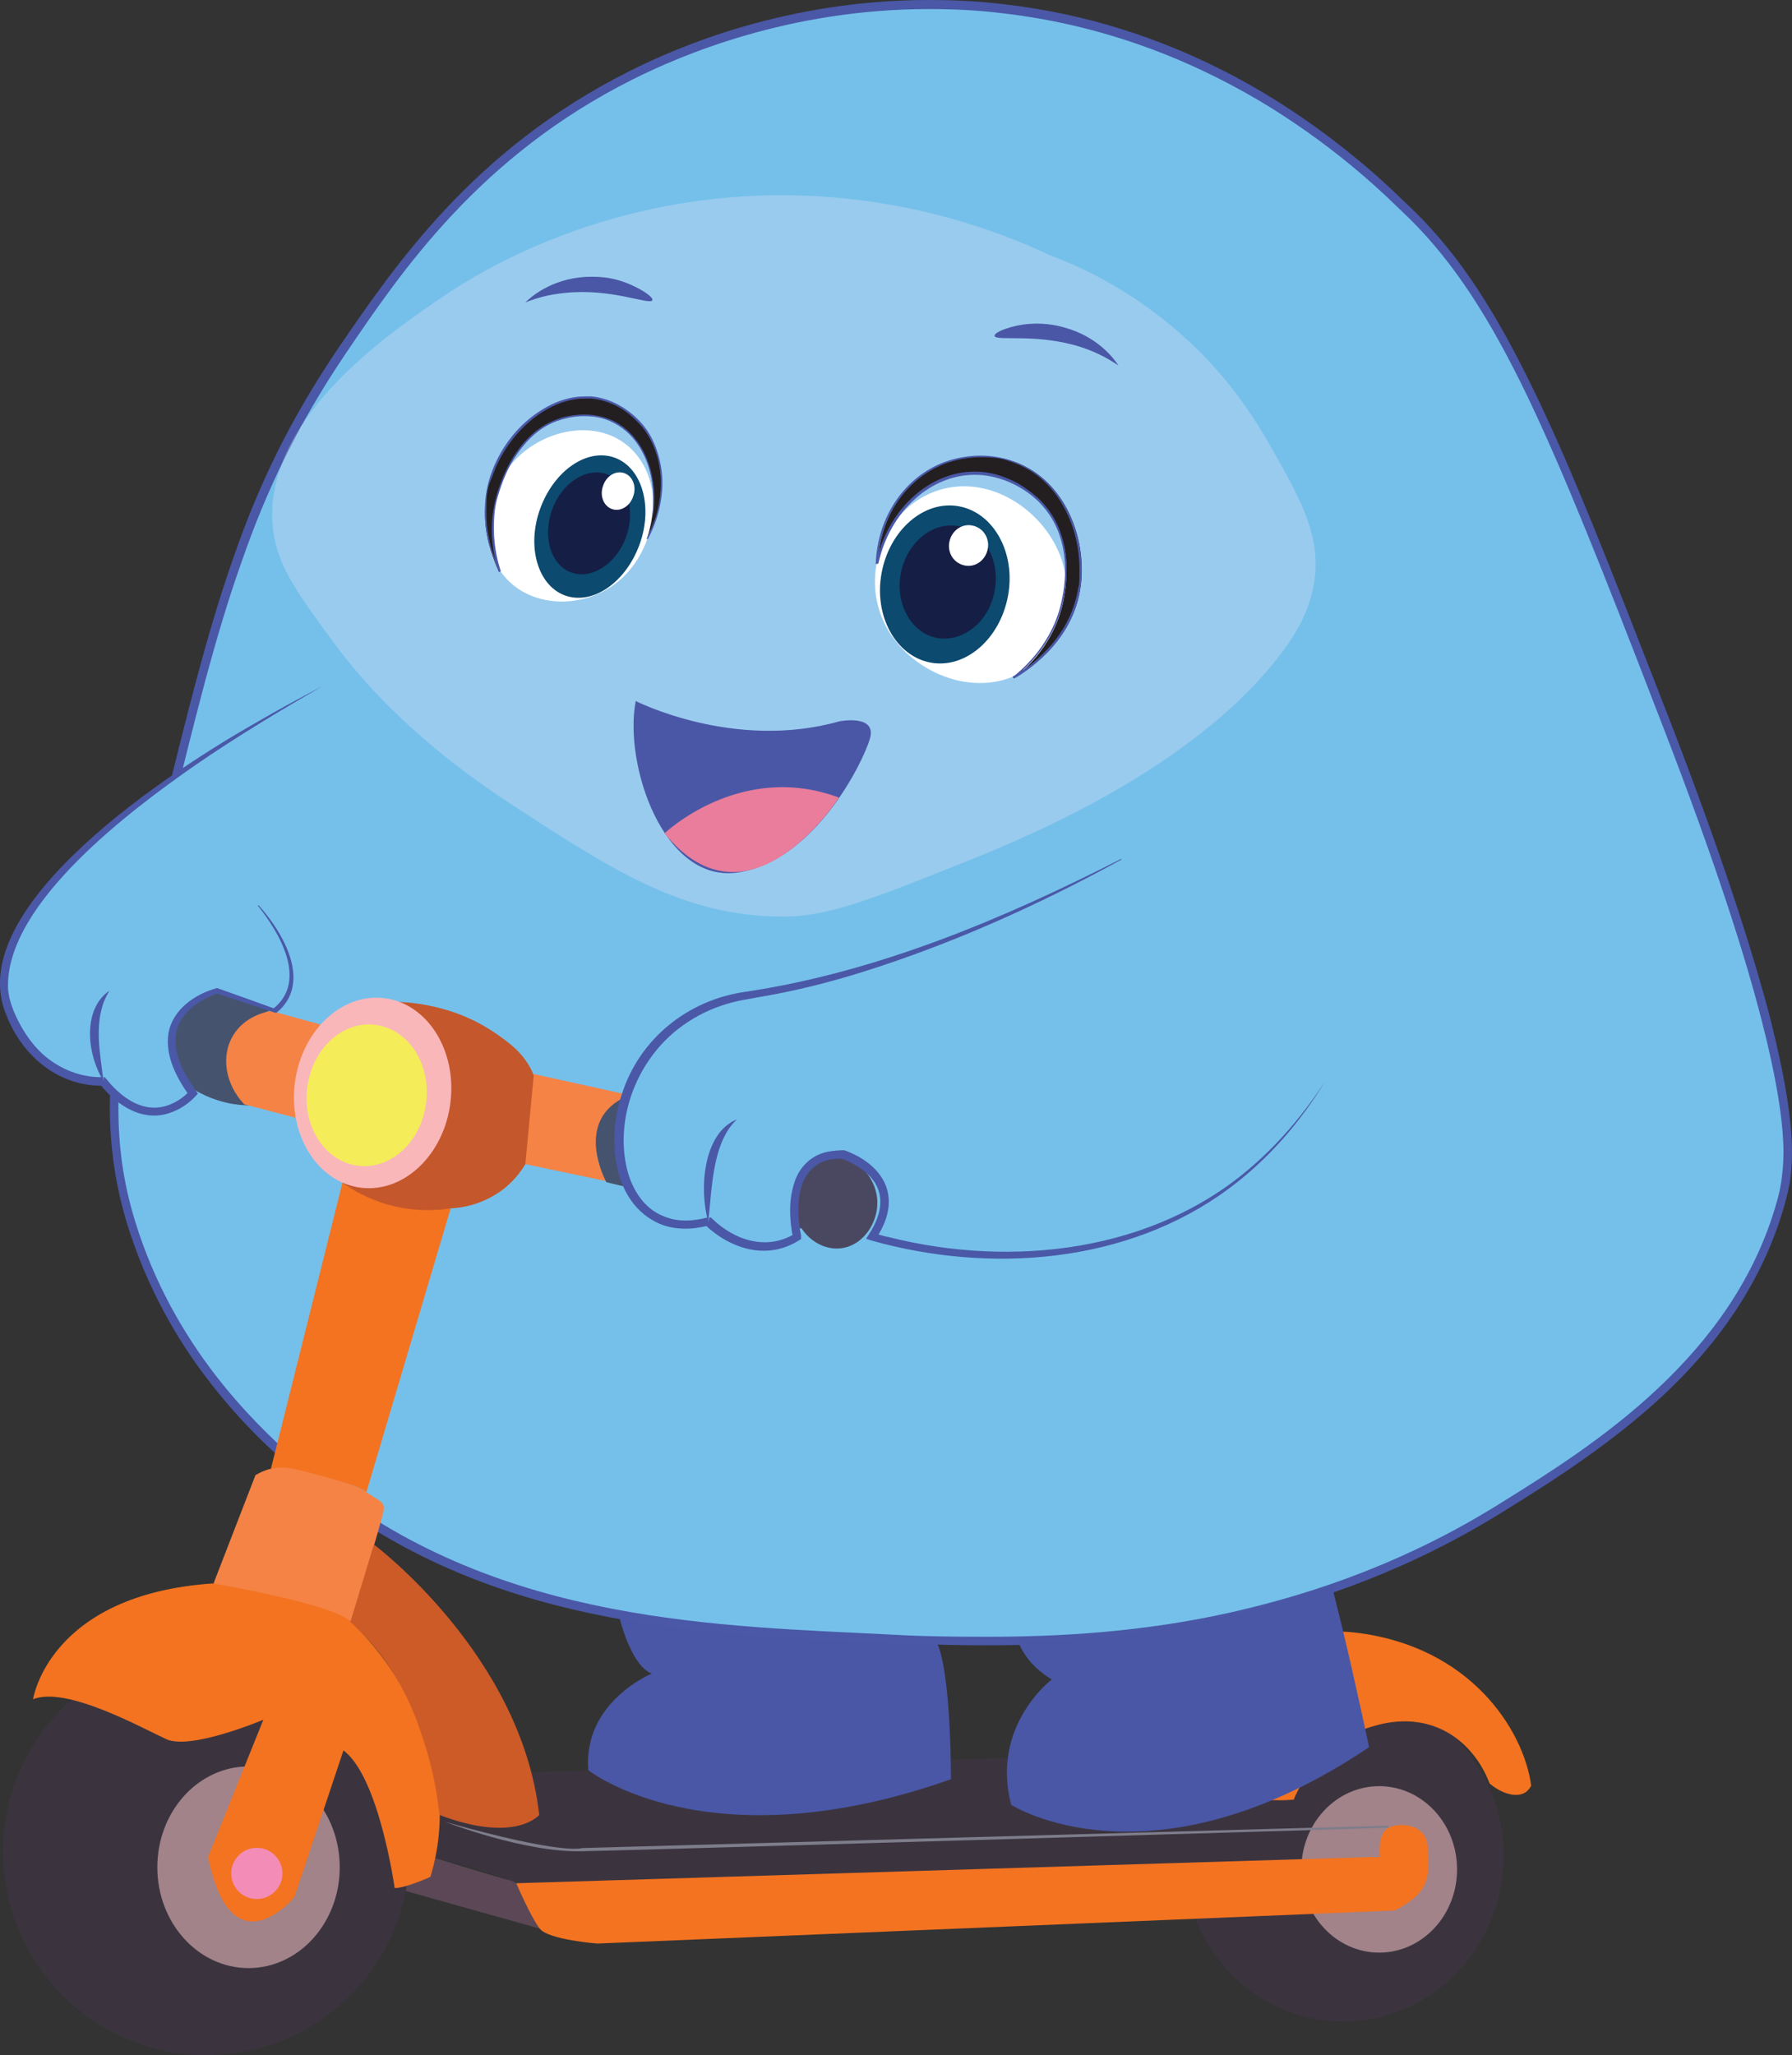
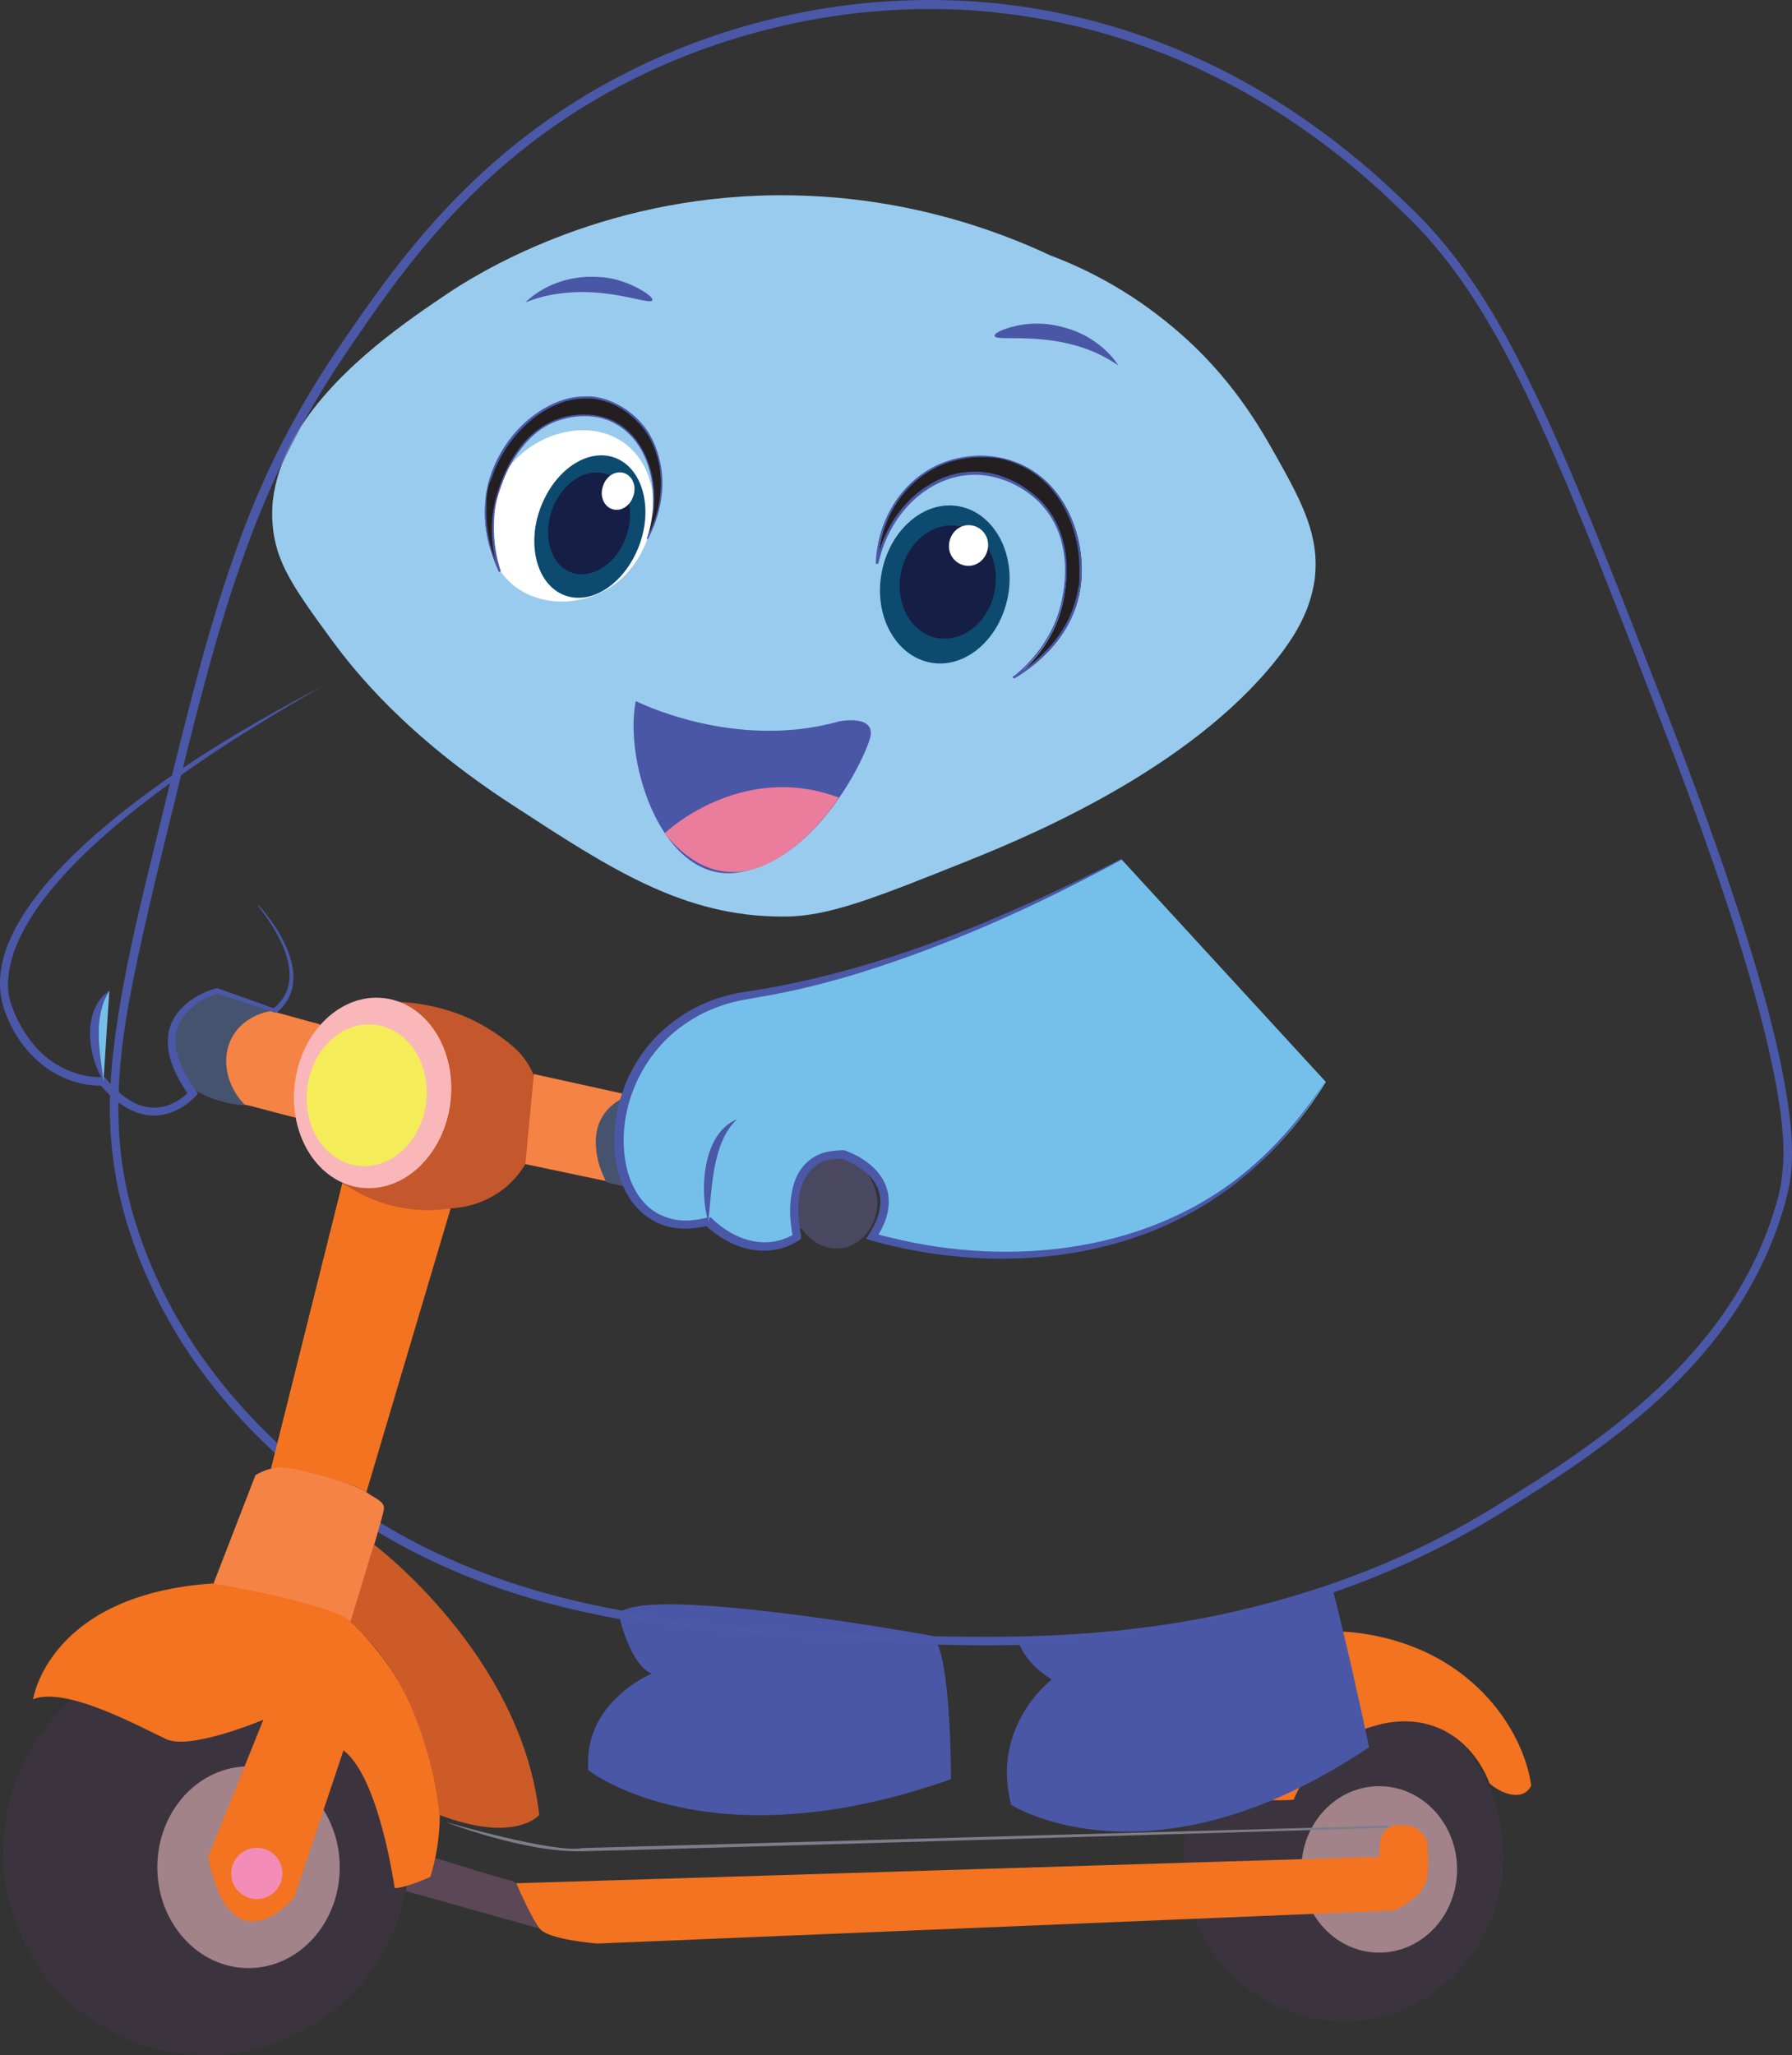
<svg xmlns="http://www.w3.org/2000/svg" id="Layer_2" viewBox="0 0 336 385.2">
  <rect x="0" y="0" width="336" height="385.2" fill="#333333" stroke="none" />
  <defs>
    <style>      .st0 {        fill: #99cbee;      }      .st1 {        fill: #5b4755;      }      .st2 {        fill: #0c4a6f;      }      .st3 {        fill: #46536e;      }      .st4 {        fill: #151e44;      }      .st5 {        fill: #fff;      }      .st6 {        fill: #e97d9b;      }      .st7 {        fill: #a18389;      }      .st8 {        fill: #4a4861;      }      .st9 {        fill: #231f20;      }      .st10 {        fill: #4a58a7;      }      .st11 {        fill: #f9b7ba;      }      .st12 {        fill: #75c0ea;      }      .st13 {        fill: #7882bf;      }      .st14 {        fill: #cc5b28;      }      .st15 {        fill: #4a57a6;      }      .st16 {        fill: #3b343f;      }      .st17 {        fill: #7e7d8b;      }      .st18 {        fill: #f4ec59;      }      .st19 {        fill: #f58345;      }      .st20 {        fill: #f38cb7;      }      .st21 {        fill: #c4572b;      }      .st22 {        fill: #f37321;      }    </style>
  </defs>
  <g id="Layer_1-2">
    <g>
-       <path class="st16" d="M99.7,332.2l120-3.6s5.6,10.4,23.5,8.8l19.2-1.3,5.8,3.3-9.6,3.3s.8,4.6-.8,5.8l-149.9,6.2s-4.6.4-12.9-2.5c-8.3-2.9-15.8-4.6-15.8-4.6l.8-12.9,19.7-2.6h0Z" />
      <path class="st15" d="M116,302.6s2.1,9.5,6.2,11.1c0,0-12.9,5.3-11.9,18.1,0,0,22.4,17.8,68,1.7,0,0,.1-24.4-3.6-26.9,0,0-54.1-9.8-58.7-4.1h0Z" />
-       <path class="st12" d="M54.1,273.6c-6.7-6.1-22.3-20.7-29.6-44.6-6.5-21.4-2.3-39.5,6.3-74.7,9.6-39.1,15.2-62,33.2-88.5,10.5-15.5,25.2-37.1,54.1-51.6,10.6-5.3,36.6-16.4,70-12.5,41.5,4.9,67.6,29.8,76.6,38.7,16.8,16.6,26.9,41.8,46.2,91.6,27.7,71.2,25.1,85.6,22.9,93.3-8.4,29.8-34.5,46.2-51.9,57-45,28.2-91.4,26-120.9,24.6-33.4-1.6-74.3-3.5-107-33.3" />
      <path class="st10" d="M54.1,273.6l.6-.6c-3.3-3-8.9-8.2-14.5-15.5-5.6-7.3-11.3-16.9-14.9-28.7-2.2-7.2-3.1-13.9-3.1-21.1s.9-14.5,2.6-23.1c1.7-8.6,4-18.4,6.9-30.1,4.8-19.6,8.6-35.1,13.5-48.9,4.8-13.9,10.7-26.1,19.6-39.3,10.5-15.5,25.1-37,53.8-51.4,9-4.5,29.2-13.2,55.6-13.2,4.5,0,9.1.2,13.9.8,20.6,2.4,37.4,9.8,50.2,17.7,6.4,4,11.7,8,16.1,11.7,4.3,3.6,7.6,6.9,9.9,9.1,8.3,8.2,15,18.6,22,33.1,7,14.6,14.4,33.3,24,58.2,10,25.6,16,43.8,19.5,57,3.5,13.2,4.6,21.4,4.6,26.8,0,2.1-.2,3.8-.4,5.3-.2,1.4-.5,2.6-.8,3.7-4.1,14.7-12.7,26.1-22.4,35.2-9.7,9.1-20.5,15.9-29.2,21.3-17,10.7-34.3,16.9-50.7,20.6s-32.1,4.6-45.9,4.6-16.7-.4-23.8-.7c-16.7-.8-35.2-1.7-53.6-6.1-18.4-4.4-36.7-12.3-52.9-27l-.6.6-.6.6c16.5,15,35,23,53.6,27.4,18.6,4.4,37.2,5.3,53.9,6.1,7.1.3,15.1.7,23.9.7,13.9,0,29.7-1,46.3-4.6,16.6-3.7,34-10,51.2-20.8,8.7-5.4,19.6-12.3,29.5-21.5,9.8-9.2,18.6-20.9,22.8-36,.3-1.1.6-2.3.9-3.9.2-1.5.4-3.3.4-5.5,0-5.6-1.1-13.9-4.6-27.2-3.6-13.3-9.6-31.6-19.6-57.2-9.7-24.9-17-43.7-24.1-58.3-7.1-14.7-13.8-25.2-22.3-33.6-2.3-2.2-5.6-5.5-10-9.2-6.6-5.5-15.5-12.1-26.7-17.7-11.2-5.6-24.7-10.3-40.4-12.1-4.9-.6-9.6-.8-14.1-.8-26.8,0-47.2,8.8-56.3,13.4-29.1,14.6-43.9,36.4-54.5,51.9-9,13.3-15,25.7-19.8,39.7-4.9,14-8.7,29.5-13.5,49.1-2.9,11.7-5.3,21.5-6.9,30.2s-2.6,16.3-2.6,23.4,1,14.3,3.2,21.6c3.7,12,9.4,21.8,15.1,29.2,5.7,7.5,11.3,12.7,14.7,15.7l.6-.6" />
      <ellipse class="st16" cx="251.9" cy="347.9" rx="30" ry="31" />
      <ellipse class="st7" cx="258.6" cy="350.4" rx="14.6" ry="15.6" />
      <path class="st1" d="M101.2,361.5s-2.5-8.3-5.4-9c-2.9-.7-14.1-4.2-14.1-4.2l-7.6,5.6,27.1,7.6Z" />
      <circle class="st16" cx="38.7" cy="347.1" r="38.1" />
      <ellipse class="st7" cx="46.6" cy="350" rx="17.1" ry="18.9" />
      <path class="st22" d="M64.2,221.7l-13.4,53.6s14.6,1.8,17.9,4.4l15.8-53.2s-15.6-1.2-20.3-4.8h0Z" />
      <path class="st3" d="M50.8,189.4c-.3,0-5.7,1.9-7.1,7.5-.9,3.8.4,7.8,3.4,10.3-1.3,0-2.9-.1-4.6-.5-3.9-.9-6.7-2.7-8.4-4-2.7-4.5-2.5-9.8.2-13.3,2.2-2.8,5.3-3.5,6.4-3.7,3.3,1.3,6.7,2.5,10,3.7h0Z" />
      <path class="st19" d="M60,192c-3.1-.8-6.1-1.7-9.2-2.5-.7.1-4.9.9-7.1,4.6-2.3,3.8-1.5,9.1,2.1,12.9,3.2.8,6.4,1.7,9.6,2.5,1.5-5.8,3.1-11.7,4.6-17.5h0Z" />
      <path class="st21" d="M74.9,187.8c3.8.2,11,1.1,17.9,5.8,2.6,1.8,5,3.5,6.7,6.7,3.6,6.9,1.7,17.2-5,22.5-3.7,2.9-7.7,3.6-10,3.7-2.5.4-7,.7-12.1-.8-3.6-1.1-6.4-2.7-8.2-4,3.6-11.3,7.1-22.6,10.7-34h0Z" />
      <ellipse class="st11" cx="69.9" cy="204.9" rx="17.9" ry="14.7" transform="translate(-142.1 248.9) rotate(-82.9)" />
      <path class="st18" d="M79.9,206.7c-.9,7.3-6.6,12.6-12.8,11.8s-10.4-7.3-9.5-14.6c.9-7.3,6.6-12.6,12.8-11.8,6.2.8,10.4,7.3,9.5,14.6Z" />
      <path class="st19" d="M100,201.3l17.7,3.9s-9.9,5.4-4,16.2l-15.2-3.2,1.6-16.9h0Z" />
      <path class="st3" d="M150.3,230.3l-36.6-8.7s-6.5-11.7,4-16.2l39.7,11.7s-7.9,5-7.1,13.3h0Z" />
      <path class="st8" d="M164.5,225.5c0,4-2.9,8.2-7.1,8.5-3.6.3-6.9-2.4-7.9-5.4-1.7-5.2,3-11.9,7.9-11.7,3.6.2,7.1,4.2,7.1,8.5h0Z" />
      <path class="st19" d="M40,296.9l7.9-20.4c.7-.4,1.6-.9,2.9-1.2,2-.5,3.6-.2,7.5.8,8.1,2.1,9.7,3.1,10.4,3.6,1.7,1.2,3.3,1.7,3.3,3s-6.2,21.2-6.2,21.2c-3.4-.4-7.2-1.1-11.2-2.1-5.6-1.4-10.5-3.2-14.6-5h0Z" />
      <path class="st22" d="M49.5,322.3s-13.7,5.8-18.3,3.7-18.7-10-25-7.5c0,0,2.9-19.6,33.7-21.7,0,0,22.1,3.7,25.8,7.1,3.7,3.3,22.5,23.3,15,47.9,0,0-4.6,2.1-6.7,2.1,0,0-2.9-20.8-9.6-25.8l-9.2,27.5s-11.7,14.2-16.2-7.5l10.4-25.8h0Z" />
      <circle class="st20" cx="48.1" cy="351.2" r="4.8" transform="translate(-2.4 .3) rotate(-.4)" />
      <path class="st14" d="M70.1,289.5s27.7,20.7,31,50.7c0,0-4.4,5.4-18.7,0-.6-5.7-1.8-10.4-2.9-13.7-1.3-4.1-3.4-10.2-8.4-16.7-2-2.6-4-4.5-5.4-5.8,1.5-4.8,2.9-9.6,4.4-14.5h0Z" />
      <path class="st17" d="M83.5,341.5s14.9,5.8,25.7,5.5c10.7-.2,151.1-4.4,151.1-4.4v-.4l-151.2,4.2s-3.3,1.4-25.6-4.9h0Z" />
      <path class="st22" d="M96.7,353l159.8-4.9h2.2s-.5-4.2,1.5-5.4c2.1-1.3,7.5-.8,7.5,3.7s1.3,7.9-6.2,11.7l-149.5,6.2s-9.2-.7-10.8-2.8c-1.7-2.2-4.4-8.5-4.4-8.5h0Z" />
      <path class="st22" d="M242.7,337.3s-15.4,2-23.1-8.8c0,0,12.7-25,34.4-22.5,21.7,2.5,31.7,18.3,33.1,28.7-.3.6-.7,1-1,1.2-1.5,1.1-4.3.5-6.8-1.6-.5-1.3-2.7-7-8.7-10-6.3-3.1-12.3-1-14.2-.4-4.8,1.6-7.8,4.7-9.2,6.2-2.4,2.6-3.8,5.3-4.6,7.1h0Z" />
      <path class="st12" d="M210.3,161.1s-37.5,20.8-69.5,25.4c-32.1,4.6-30.8,48.7-7.9,42.5,0,0,7.9,8.3,16.7,2.9,0,0-3.7-15.8,8.7-15.4,0,0,12.9,4.2,5.4,15.4,0,0,55.4,18.3,84.9-29.1" />
      <path class="st10" d="M210.3,161.1c-15.5,8.5-31.7,15.8-48.6,21.1-6.4,2-12.8,3.6-19.4,4.7l-2.2.4c-4.3.7-8.4,2.3-11.9,4.8-8.2,5.7-12.8,16.5-10.8,26.3.8,4,3.1,8.1,7.1,9.6,2.6,1.1,5.5.9,8.2.2h.5c0-.1.3.2.3.2,4.2,4.1,10.3,6.1,15.6,2.8l-.4.9c-.7-3.6-.9-7.3.4-10.9,1-2.7,3.2-4.7,6-5.3,1.1-.2,2.2-.3,3.2-.3.9.3,1.7.7,2.5,1.1,6.5,3.6,7.5,9.5,3.4,15.5l-.4-1.1c.9.3,1.9.6,2.9.8,23.1,5.8,49.7,2.8,68.1-13.3,5.3-4.6,9.9-10.1,13.7-16-4.7,7.8-10.8,14.8-18.1,20.2-19,14.1-44.8,16-67.1,9.7l-.9-.3.5-.8c2.8-4.2,3.3-8.7-1-12-1.2-.9-2.6-1.7-4-2.2h.2c-.4,0-.9,0-1.2,0-7.5.4-7.9,8.6-6.7,14.4v.6c.1,0-.4.3-.4.3-6,3.8-12.9,1.6-17.7-3l.8.2c-3,.8-6.3.9-9.2-.3-9-3.9-9.9-16.1-7.1-24.3,3.3-10.4,12.4-17.7,23.2-19.2,24.7-3.7,48.2-13.6,70.4-24.9h0Z" />
      <path class="st12" d="M132.8,229s-1.7-15,5.4-19.2" />
      <path class="st10" d="M132.8,229c-1.7-5.8-1.1-16.6,5.4-19.2-4.7,4.3-4.7,13.2-5.4,19.2Z" />
-       <path class="st12" d="M48.5,169.7s11.7,12.9,3.1,19.8l-10.8-3.7s-15.7,4-4.6,19.2c0,0-7.7,8.9-16.8-2.3,0,0-12.2,1.1-17.7-13.6-5.6-14.7,16.5-37.6,59-60.5" />
      <path class="st10" d="M48.5,169.7c4.6,5.1,10.1,14.5,3.4,20.1h-.2c0,.1-.2,0-.2,0-2.7-.9-8.2-2.7-10.9-3.6h.3c-3.5,1.1-7.3,3.7-7.9,7.6-.6,4.1,1.8,7.9,4.1,11.2-1.3,1.5-2.9,2.7-4.7,3.4-5.4,2.2-10.4-1.1-13.7-5.2l.7.3c-.4,0-.7,0-1,0-8.1-.3-14.4-6-17.2-13.2-8.7-20.5,31.9-46.4,46.9-54.9,4.1-2.4,8.2-4.6,12.4-6.8-8.2,4.7-16.3,9.6-24,14.9-11.9,8.3-35.1,25.6-35,41.3,0,1.7.5,3.3,1.1,4.8,1.1,2.6,2.6,5.1,4.6,7.2,3.1,3.2,7.5,5.2,12,5.1h.4s.3.3.3.3c3.6,4.5,8.6,7.4,13.9,3.8.6-.4,1.2-.9,1.7-1.5v.9c-2.4-3.4-4.6-7.5-3.9-11.8.8-4.4,5-7.3,9.1-8.4,2.8,1,8.2,2.9,10.9,3.9h-.4c6.6-5.2,1.2-14.3-2.9-19.4h0Z" />
      <path class="st12" d="M19.4,202.6s-4.4-11.2,1.1-16.9" />
      <path class="st10" d="M19.4,202.6c-3-4.7-4.1-13.3,1.1-16.9-.4.7-.7,1.3-1,2-1.8,4.8-.7,9.9-.1,14.9h0Z" />
      <path class="st0" d="M146.4,36.6c-.3,0-.6,0-.9,0-33.4.3-56.3,14.9-61.7,18.5-6.8,4.6-20,13.4-27.4,24.9-1.2,2.3-2.4,4.6-3.5,6.9-1.4,3.6-2.1,7.3-1.8,11.2.5,7.4,4.2,12.4,11.2,22,4.2,5.7,13.9,17.9,33.8,30.8,18.4,12,32,20.9,50.6,20.9h.4c8.3,0,17-3.5,34.5-10.5,14-5.6,43.8-18.6,59.2-39.6,2.3-3.2,4.9-7.4,5.7-13.1,1-8-2.3-14.3-7-22.7-3.1-5.5-8.5-15.3-19.5-24.5-8.3-7-16.6-11.1-23-13.5-10-4.7-27.7-11.3-50.4-11.3" />
      <path class="st13" d="M56.3,80.1c-1.4,2.2-2.6,4.5-3.5,6.9,1.1-2.3,2.3-4.6,3.5-6.9" />
      <path class="st15" d="M119.2,131.4s18.4,9.4,38.2,3.8c0,0,7.1-1.4,5.7,3.3s-10.4,22.7-24.5,25c-14.2,2.4-21.7-20.3-19.4-32.1h0Z" />
      <path class="st6" d="M124.6,156.2s14.2-13.6,32.7-6.7c0,0-16.8,26.3-32.7,6.7h0Z" />
-       <path class="st5" d="M190,126.8c-9.5,4-21.7-2.2-25-12-3.2-9.3,1.9-20.7,12-23.2,9.9-2.4,19.8,5.2,22.3,14.1,2.2,7.9-1.1,17.6-9.3,21.1h0Z" />
      <path class="st9" d="M164.5,105.6c2.2-10,10-16.8,18.2-16.8,6.8,0,11.6,4.6,12.3,5.2,6.5,6.5,4.9,15.5,4.5,18-1.5,8.6-7.4,13.6-9.3,15.1,1.5-.9,10.5-6.1,12.3-16.4,1.5-8.6-2.1-19.7-11.2-23.7-6.6-2.9-13-.6-13.9-.3-7.5,2.8-12.5,10.2-12.8,18.9h0Z" />
      <path class="st10" d="M164.5,105.6h.2c2.2-9.9,9.9-16.6,18-16.6h.1c3.3,0,6.2,1.1,8.3,2.3,2.1,1.2,3.4,2.5,3.7,2.8,4,4,4.9,9,4.9,12.8,0,2.2-.3,4.1-.5,5-1.5,8.5-7.4,13.5-9.3,15l.2.3c.8-.4,3.4-2,6.1-4.7,2.7-2.7,5.4-6.6,6.3-11.8.2-1.3.3-2.6.3-3.9,0-3.9-.9-8-2.9-11.6-1.9-3.6-4.9-6.6-8.8-8.3-2.5-1.1-5.1-1.5-7.2-1.5-3.6,0-6.2,1-6.8,1.2-7.5,2.8-12.6,10.3-12.9,19.1h.4s-.2,0-.2,0h.2c.2-8.7,5.3-16,12.6-18.8.6-.2,3.2-1.2,6.7-1.2s4.6.4,7.1,1.4c3.9,1.7,6.7,4.6,8.6,8.2,1.9,3.5,2.8,7.6,2.8,11.4s-.1,2.6-.3,3.9c-.9,5.1-3.6,9-6.2,11.6-2.6,2.7-5.2,4.2-6,4.6v.2c0,0,.2.1.2.1,1.9-1.5,7.9-6.6,9.4-15.2.2-.9.5-2.8.5-5.1,0-3.8-.9-9-5-13.1-.3-.3-1.7-1.6-3.8-2.9-2.1-1.2-5-2.4-8.4-2.4h-.1c-8.3,0-16.2,6.9-18.4,17h.2s.2,0,.2,0h-.2s0,0,0,0Z" />
      <path class="st2" d="M189,111.7c-1.5,8.1-8,13.7-14.5,12.5-6.5-1.2-10.7-8.7-9.2-16.8,1.5-8.1,8-13.7,14.5-12.5,6.5,1.2,10.7,8.7,9.2,16.8Z" />
      <path class="st4" d="M186.5,110.7c-1,5.8-5.9,9.7-10.7,8.9s-8-6.3-6.9-12.1,5.9-9.7,10.7-8.9,8,6.3,6.9,12.1Z" />
      <path class="st5" d="M185.2,102.9c-.4,2.1-2.3,3.5-4.3,3.1-2-.4-3.3-2.3-2.9-4.4.4-2.1,2.3-3.5,4.3-3.1,2,.4,3.3,2.3,2.9,4.4Z" />
      <path class="st5" d="M93.8,107c4.9,7.3,16.3,7.6,23,1.2,6.4-6.1,7.9-17.4,1.9-23.7-5.9-6.2-16.3-4.4-22.1,1.7-5.1,5.4-7.1,14.6-2.9,20.9h0Z" />
      <path class="st9" d="M121.3,101c2.9-9,.4-17.8-5.3-21.3-4.8-3-10.2-1.4-11-1.1-7.5,2.4-10.4,10.3-11.2,12.5-2.8,7.5-.8,14.1-.2,16.1-.7-1.4-4.7-9.4-1.3-18.5,2.8-7.5,10.3-14.9,18.5-14.1,6,.6,9.5,5.1,10,5.8,4,5.4,4.3,13.6.5,20.7h0Z" />
      <path class="st10" d="M121.3,101h.2c.8-2.5,1.2-5.1,1.2-7.5,0-6.1-2.5-11.4-6.6-14-2.2-1.4-4.6-1.8-6.6-1.8s-4.1.5-4.5.7c-3.8,1.2-6.4,3.8-8.2,6.4s-2.7,5.1-3.1,6.2c-1.1,3-1.5,5.8-1.5,8.2,0,3.8.9,6.8,1.3,8h.2c0,0,.1-.1.1-.1-.5-1-2.6-5.3-2.6-10.9s.4-4.8,1.3-7.4c1.3-3.6,3.7-7.1,6.7-9.7s6.7-4.4,10.5-4.4.8,0,1.2,0c2.9.3,5.3,1.5,6.9,2.8s2.7,2.6,2.9,2.9c2.1,2.8,3.2,6.4,3.2,10.1s-.9,7-2.6,10.4h.1c0,0,.2.1.2.1h-.2c0,0,.1,0,.1,0,1.8-3.4,2.7-7.1,2.7-10.5s-1.1-7.5-3.2-10.3c-.3-.4-1.3-1.7-3-3-1.7-1.3-4.1-2.6-7.1-2.9-.4,0-.8,0-1.2,0-3.9,0-7.6,1.8-10.7,4.4s-5.5,6.2-6.8,9.8c-1,2.6-1.3,5.2-1.3,7.5,0,5.7,2.2,10.1,2.7,11.1h.3c-.4-1.3-1.3-4.2-1.3-8s.4-5.2,1.4-8.1c.4-1.1,1.3-3.6,3.1-6.1s4.3-5.1,8-6.2c.4-.1,2.1-.7,4.4-.7s4.3.4,6.5,1.8c4,2.5,6.5,7.7,6.5,13.7s-.4,4.9-1.2,7.5h.3c0,.1-.1,0-.1,0h0Z" />
      <path class="st2" d="M101.3,95.3c-2.6,7.1-.5,14.4,4.6,16.3,5.2,1.9,11.4-2.4,14-9.5,2.6-7.1.5-14.4-4.6-16.3-5.2-1.9-11.4,2.4-14,9.5Z" />
      <path class="st4" d="M103.5,95.6c-1.8,5.1-.2,10.3,3.6,11.7s8.5-1.6,10.3-6.7.2-10.3-3.6-11.7c-3.8-1.4-8.5,1.6-10.3,6.7Z" />
      <path class="st5" d="M113.1,91c-.7,1.8,0,3.8,1.6,4.4s3.4-.5,4-2.3c.7-1.8,0-3.8-1.6-4.4-1.6-.6-3.4.5-4,2.3Z" />
      <path class="st15" d="M98.5,56.7c1.7-.7,4.2-1.5,7.5-1.8,8.7-.9,15.7,2.3,16.3,1.4.4-.6-2.8-2.7-6.1-3.7-2.9-.9-5.4-.7-6.4-.7-6.6.4-10.4,3.9-11.3,4.8h0Z" />
      <path class="st15" d="M209.7,68.5c-1.5-1-3.8-2.4-6.9-3.4-8.3-2.7-15.9-1.1-16.3-2.1-.3-.7,3.3-2.1,6.7-2.3,3-.2,5.4.4,6.4.7,6.3,1.7,9.4,6,10.1,7.1h0Z" />
      <path class="st15" d="M190.9,307.6c.1.3.2.5.3.8,1.5,3.2,4,5.2,6,6.4,0,0-11.5,8.7-7.6,23.5,0,0,26.1,16.7,67.1-10.8-1-4.8-2.1-9.7-3.2-14.6-1.2-5.3-2.5-10.6-3.8-15.7-7.7,2.7-16.5,5.2-26.2,7.1-12,2.3-23,3.2-32.6,3.3h0Z" />
    </g>
  </g>
</svg>